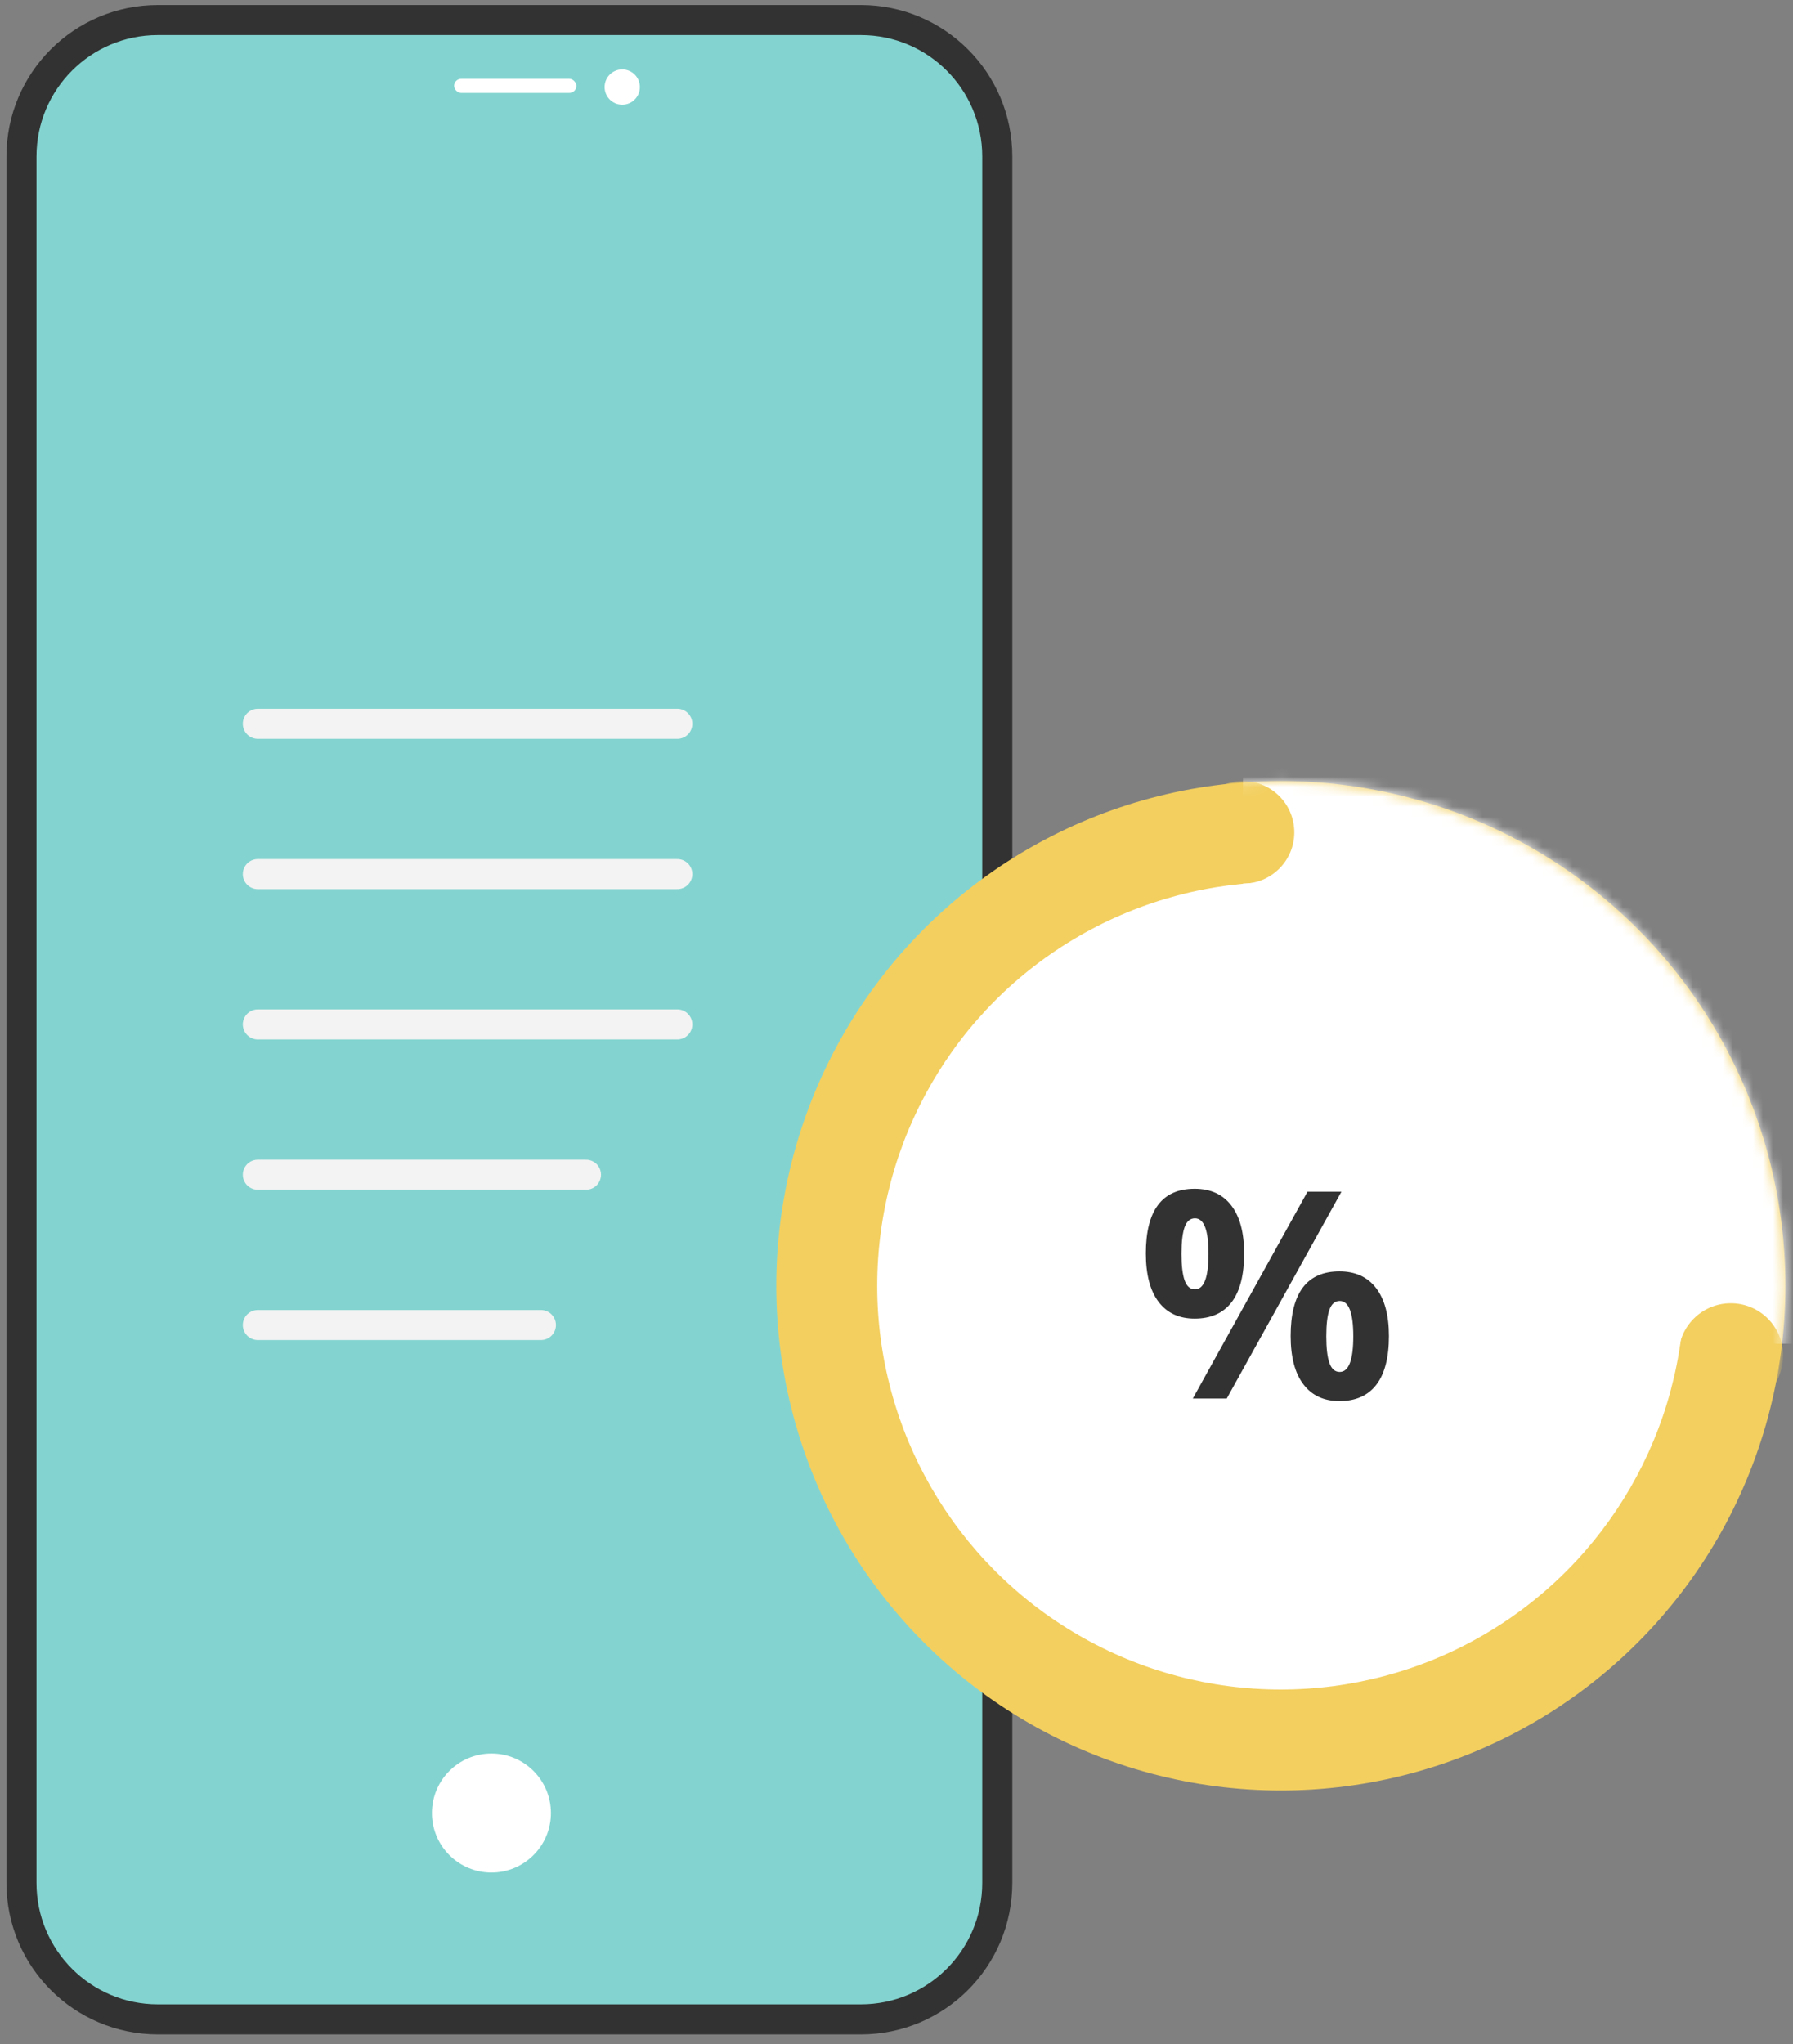
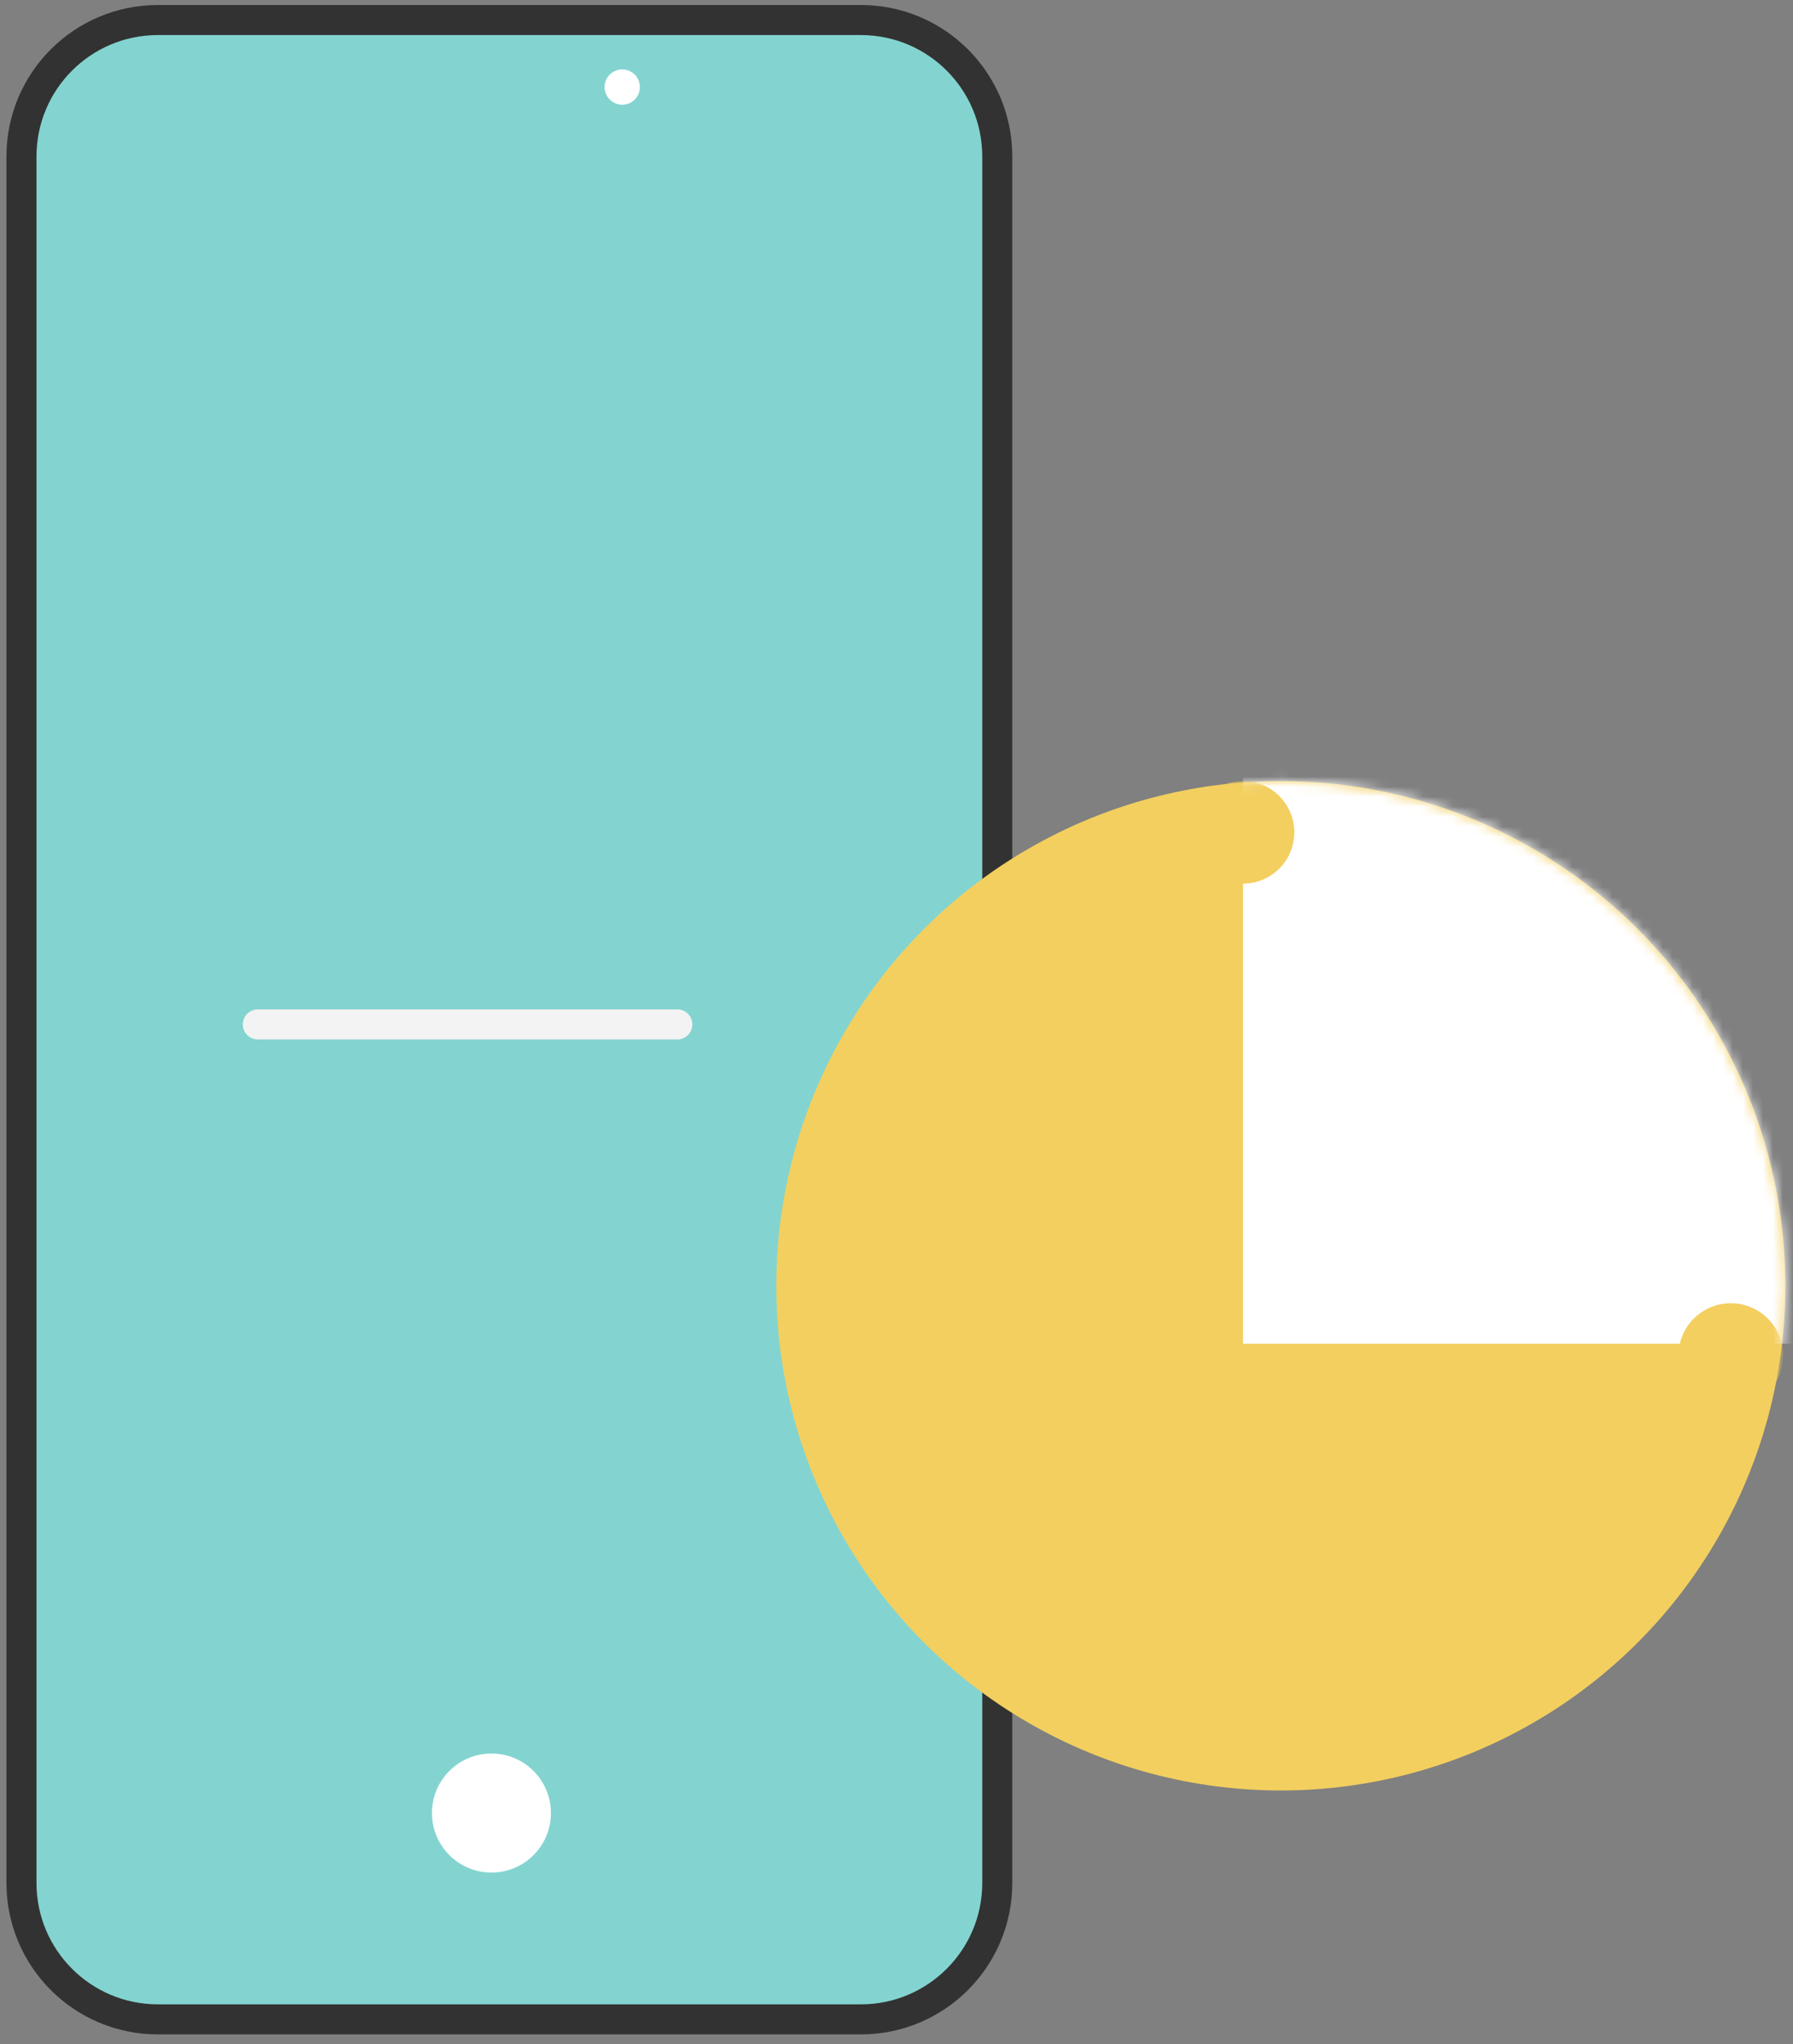
<svg xmlns="http://www.w3.org/2000/svg" xmlns:xlink="http://www.w3.org/1999/xlink" width="179" height="204" viewBox="0 0 179 204">
  <rect x="0" y="0" width="179" height="204" fill="#808080" stroke="none" />
  <defs>
    <circle id="5hdtoayuqa" cx="50.37" cy="51.302" r="50.37" />
  </defs>
  <g fill="none" fill-rule="evenodd">
    <g>
      <g>
        <g>
          <g>
            <g>
              <g>
                <g transform="translate(-166 -2539) translate(-.5 1801) translate(109.5 79.25) translate(58.5 660.75)">
                  <g fill="#83D4D0" stroke="#323232" stroke-width="3">
                    <path d="M13.615 0h70.188c7.52 0 13.615 6.096 13.615 13.615v172.3c0 7.52-6.096 13.616-13.615 13.616H13.615C6.095 199.53 0 193.435 0 185.915v-172.3C0 6.095 6.096 0 13.615 0z" transform="translate(.643)" />
                  </g>
                  <circle cx="47.561" cy="178.939" r="5.939" fill="#FFF" />
                  <path stroke="#F3F3F3" stroke-linecap="round" stroke-width="3" d="M24.242 100.235L66.117 100.235" />
                  <g transform="translate(23.413 4.225)">
                    <path fill="#83D4D0" d="M3.533.417C4.058.15 4.653 0 5.282 0h41.314c.63 0 1.224.15 1.75.417h3.385c-.742.187-1.262.855-1.262 1.62v2.377h-.037c-.263 1.883-1.88 3.332-3.836 3.332H5.282c-1.956 0-3.573-1.45-3.836-3.332h-.038V2.169C1.408 1.331.828.604.011.417h3.522z" />
                    <circle cx="37.207" cy="2.465" r="1.761" fill="#FFF" />
-                     <rect width="12.207" height="1.408" x="20.423" y="1.643" fill="#FFF" rx=".704" />
                  </g>
-                   <path stroke="#F3F3F3" stroke-linecap="round" stroke-width="3" d="M24.242 85.235L66.117 85.235M24.242 70.235L66.117 70.235M24.242 115.235L57 115.235M24.242 130.235L52.5 130.235" />
                </g>
                <g>
                  <g transform="translate(-166 -2539) translate(-.5 1801) translate(109.5 79.25) translate(58.5 660.75) translate(76 74.685) translate(0 .33)">
                    <mask id="vag8yrzhsb" fill="#fff">
                      <use xlink:href="#5hdtoayuqa" />
                    </mask>
                    <use fill="#F3CF5F" xlink:href="#5hdtoayuqa" />
                    <path fill="#FFF" d="M46.593 -15.111H118.371V57.09H46.593z" mask="url(#vag8yrzhsb)" />
                    <circle cx="46.593" cy="6.052" r="5.12" fill="#F3CF5F" mask="url(#vag8yrzhsb)" />
                    <circle cx="95.291" cy="58.271" r="5.225" fill="#F3CF5F" mask="url(#vag8yrzhsb)" />
-                     <circle cx="50.37" cy="51.302" r="40.296" fill="#FFF" mask="url(#vag8yrzhsb)" />
-                     <path fill="#323232" d="M40.45 48.101c0 1.195.107 2.087.318 2.675.212.588.553.883 1.024.883.903 0 1.355-1.186 1.355-3.558 0-2.353-.452-3.53-1.355-3.53-.47 0-.812.29-1.024.869-.211.579-.317 1.466-.317 2.661zm6.255-.028c0 2.164-.42 3.79-1.257 4.877-.837 1.087-2.066 1.63-3.684 1.63-1.553 0-2.753-.557-3.6-1.672-.847-1.115-1.27-2.727-1.27-4.835 0-4.301 1.623-6.452 4.87-6.452 1.59 0 2.811.558 3.663 1.673.852 1.115 1.278 2.708 1.278 4.779zm9.712-6.155L44.968 62.557H41.58l11.45-20.64h3.387zm-1.51 14.427c0 1.196.106 2.087.317 2.676.212.588.553.882 1.024.882.903 0 1.355-1.186 1.355-3.558 0-2.352-.452-3.529-1.355-3.529-.47 0-.812.29-1.024.868-.211.58-.317 1.466-.317 2.661zm6.254-.028c0 2.155-.42 3.776-1.257 4.863-.838 1.088-2.066 1.631-3.684 1.631-1.553 0-2.753-.558-3.6-1.673s-1.27-2.722-1.27-4.82c0-4.302 1.623-6.452 4.87-6.452 1.59 0 2.811.557 3.663 1.673.852 1.115 1.278 2.708 1.278 4.778z" mask="url(#vag8yrzhsb)" />
                  </g>
                </g>
              </g>
            </g>
          </g>
        </g>
      </g>
    </g>
  </g>
</svg>